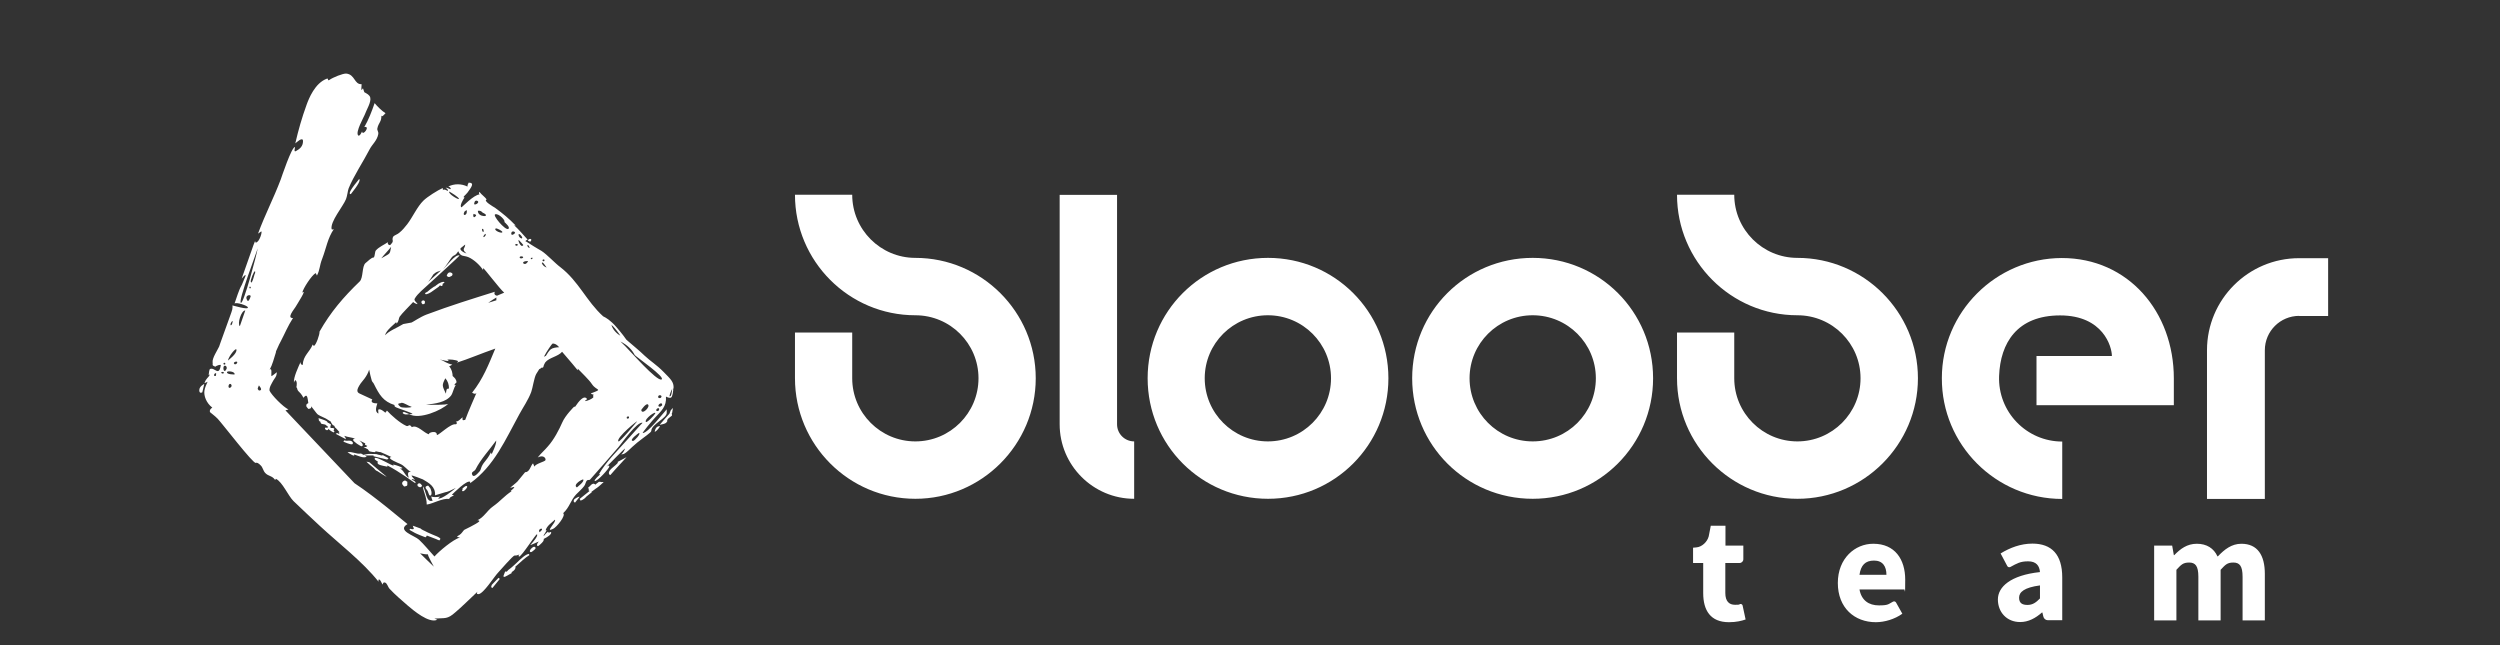
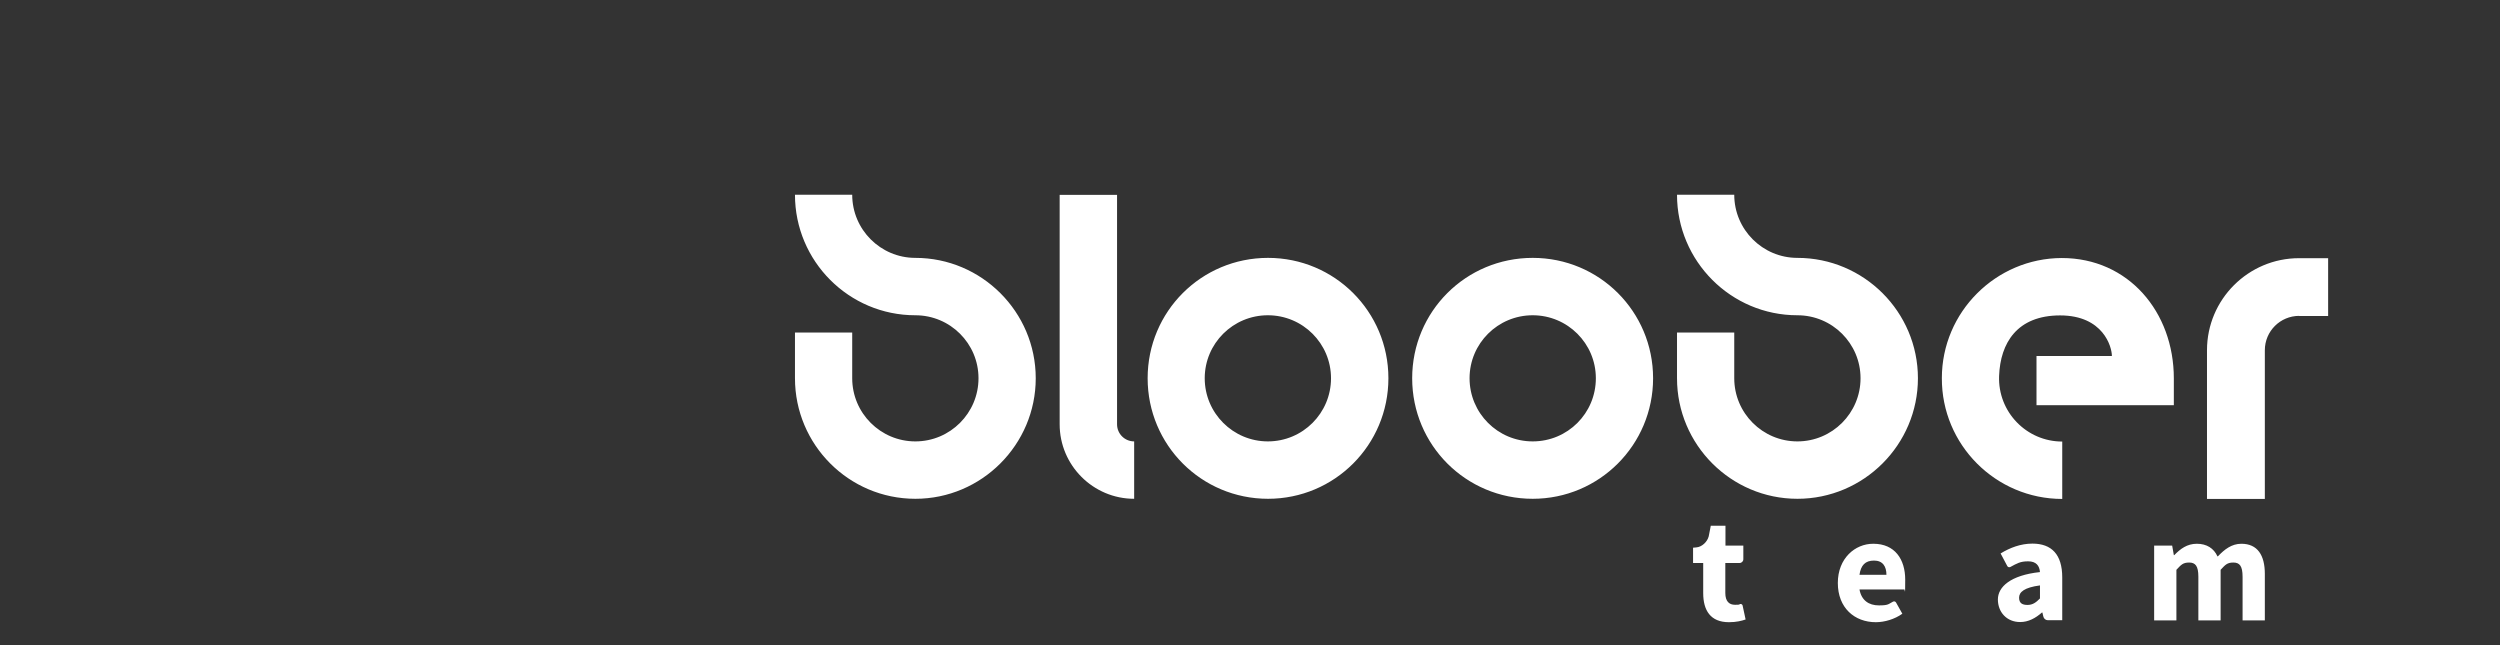
<svg xmlns="http://www.w3.org/2000/svg" version="1.1" viewBox="0 0 1651 426">
  <rect x="0" y="0" width="1651" height="426" fill="#333333" stroke="none" />
  <defs>
    <style>
      .cls-1 {
        fill: #fff;
        fill-rule: evenodd;
      }
    </style>
  </defs>
  <g>
    <g id="Warstwa_1">
      <g>
        <g id="Clip-Path:_path44">
          <path id="path44" class="cls-1" d="M1518.4,208.6c-12.5,0-22.7,10.1-22.7,22.7v98.2h-38.2v-98.2c0-33.6,27.3-60.8,60.8-60.8h19.2v38.2h-19.2ZM1464.7,367.4c4.3-4.5,9-8.3,15.5-8.3,10.7,0,15.5,7.6,15.5,19.9v30.7h-14.7v-28.8c0-7.2-2-9.4-6.1-9.4s-5.3,1.5-8.4,4.8v33.4h-14.7v-28.8c0-7.2-2-9.4-6.1-9.4s-5.3,1.5-8.4,4.8v33.4h-14.7v-49.4h11.9l1.1,6.3h.3c4-4.1,8.4-7.5,14.9-7.5s11.2,3,13.6,8.3h0ZM1344.9,235.1h49.8c0-6-5.7-26.8-34.2-26.8s-39.5,18.3-40.3,40c-.9,23.7,18.1,43.3,41.7,43.3v37.9c-43.9,0-79.7-35.8-79.5-79.8,0-43.6,35.7-79.2,79.2-79.3,44,0,74,35.6,74,79.5v17.7h-90.7v-32.5ZM1187,329.4c-43.8,0-79.5-35.7-79.5-79.6v-30.2h37.8v30.2c0,23,18.7,41.7,41.7,41.7s41.7-18.7,41.7-41.7-18.7-41.6-41.7-41.6c-43.8,0-79.5-35.7-79.5-79.6h37.8c0,23,18.7,41.7,41.7,41.7,43.9,0,79.6,35.7,79.6,79.5s-35.7,79.6-79.6,79.6ZM1012.2,329.4c-44.1,0-79.6-35.5-79.6-79.6s35.5-79.5,79.6-79.5,79.5,35.5,79.5,79.5-35.5,79.6-79.5,79.6ZM1053.9,249.8c0-23-18.7-41.6-41.7-41.6s-41.7,18.6-41.7,41.6,18.6,41.7,41.7,41.7,41.7-18.6,41.7-41.7ZM837.4,329.4c-44,0-79.5-35.5-79.5-79.6s35.5-79.5,79.5-79.5,79.5,35.5,79.5,79.5-35.5,79.6-79.5,79.6ZM879,249.8c0-23-18.7-41.6-41.7-41.6s-41.7,18.6-41.7,41.6,18.7,41.7,41.7,41.7,41.7-18.6,41.7-41.7ZM699.8,280.2v-151.5h37.9v151.5c0,6.3,5.1,11.3,11.3,11.3v37.9c-27.1,0-49.2-22.1-49.2-49.2ZM604.5,329.4c-43.9,0-79.5-35.7-79.5-79.6v-30.2h37.8v30.2c0,23,18.7,41.7,41.7,41.7s41.7-18.7,41.7-41.7-18.7-41.6-41.7-41.6c-43.9,0-79.5-35.7-79.5-79.6h37.8c0,23,18.7,41.7,41.7,41.7,43.8,0,79.5,35.7,79.5,79.5s-35.7,79.6-79.5,79.6ZM1128.4,354.4l1.4-7.2h9.7v13.1h11.8v9c0,1.4-1.1,2.5-2.5,2.5h-9.4v19.8c0,5.6,2.6,7.8,6.4,7.8s2.3-.2,3.4-.5c.7-.2,1.4.3,1.6.9l2,9.3c-2.6.9-6.1,1.8-11,1.8-12.2,0-17-7.8-17-19.2v-19.9h-6.7v-10.1l2.2-.2c3.7-.3,7.2-3.7,8.1-7.2h0ZM1237.2,359.1c14.1,0,21,10.2,21,23.7s-.3,5.3-.7,6.5h-29.5c1.3,7.2,6.2,10.5,12.8,10.5s6.2-.9,9.4-2.5c.8-.4,1.7,0,2,.7l4.1,7.3c-5,3.6-11.7,5.6-17.5,5.6-14.1,0-25.1-9.5-25.1-25.9s11.5-25.9,23.3-25.9ZM1245.8,379.6c0-5.5-2.4-9.4-8.2-9.4s-8.7,3.1-9.6,9.4h17.8ZM1347.2,377.9c-.3-4.3-2.5-7.2-7.8-7.2s-7.4,1.4-11.7,3.7c-.8.4-1.7.2-2.1-.6l-4.4-8.3c6.2-3.8,13.3-6.5,21-6.5,12.7,0,19.7,7.2,19.7,22.3v28.3h-9.5c-1.4,0-2.7-1-3-2.5l-.6-2.6h-.3c-4.2,3.7-8.9,6.3-14.4,6.3-8.9,0-14.7-6.6-14.7-14.9s8.3-16,27.8-18.1h0ZM1339,399.5c3.3,0,5.6-1.6,8.2-4.3v-8.6c-10.4,1.4-13.8,4.4-13.8,8.1s2.2,4.8,5.6,4.8Z" />
        </g>
        <g id="Clip-Path:_path140">
-           <path id="path128" class="cls-1" d="M267.1,321.3c-.2,0-.4-.1-.5-.3-.7-.8-1.2-1.3-1-2.1s.8-1.2,1.4-1.5c.3,0,.5,0,.8,0l.9.6c.3,0,.4.3.3.7v1.5c0,.3-.2.6-.5.7l-1,.3c-.1,0-.2,0-.3,0h0ZM134.9,253.6l-1.3,5.5s-2,1.2-2-1.4,3.2-4.1,3.2-4.1h0ZM397.5,318.3h1.2s-3,2.9-4.5,3.9l-.5.3-3.1,2.3.2.3-3.5,2.8c-1.9,2.3-3.9,2.7-3.9,2.7l-.6-1.1,6.6-5.3c-.4,0-.7-.4-.7-.4l.2-1.1-.7-.4,1.5-1.4c.9-1.2,2.1-1.5,2.1-1.5l1.1.3v.5l2.6-2h.9s.3,0,1.1.2h0ZM282.5,320.6c.3,0,.8.7.9.9.4.4.8.9,1,1.4.4,1.1.8,2.4.5,3.6-.2.6-.2.7-.8.7-.7,0-.6-.3-.9-.9-.4-1.1-.8-2.5-1.7-3.3-.7-.9-.7-1.8.5-2.1,0,0,.3,0,.3,0h0ZM443.1,270.8l1.3-1.4-.5,3.2c-.7.7.3,1.4-.3,2-.7.6-1.2,1-1.8,1.4-.3.2-.7.6-1,1.1,0,.2-.3.6-.3.6l.3.3-.3.4c-.4.8-.9,1.2-2.3,1.6l-2.6.6s3.6-4.2,3.9-4.5c.6-.6,2.3-2.6,2.6-2.9l.9-2.3ZM407.8,305.1l6-3.2c-2,2.2-4,4.3-5.9,6.4-.7.7-1.3,1.5-2,2.2-.9,1-1.9,2.1-2.8,3.2,0,0-.8-.2-.9-.7-.3-1.3-.2-2.3,4.5-6h0l1.4-1.4-.3-.5ZM435.9,281.5c-.9,1.5-2,2.9-3.4,3.7-.2,0,0-.7,0-.7.5-2.2,1.7-3.1,3.3-3.1ZM382.8,328c-.2.2-.4.5-.6.8-.9,1.1-1.6,2.1-2.5,3.2l-.3-.3c-1.2-.6,0-2.1,0-2.1,2.1-1.4,3-1.7,3.4-1.5ZM350.1,159.7c-.4-.4-1.2-.5-1.6-.9.4-.4.7-.9,1.3-1,.8-.2,1.3.3,1,1q-.3.4-.7.9h0ZM305.2,323.6h.3c-.3-.8,0-1.2.5-1.5,1.4-1.2,2-1.4,2.4-1,.4.3,0,.9-.4,1.5,0,0-1.4,1.9-2.3,1.8h-.2c0,0-.5-.3-.3-.8h0ZM330.1,382.3l-4.9,6s-.3,0-.7-.4c-.2-.3,0-1.2.3-1.7.3-.4,4.4-4.6,4.4-4.6l.9.7ZM353.6,361.5c.3.4.3.9-1.8,2.5-.4.3-.9.7-1.3.6-.2,0-.3,0-.5-.3-.4-.5.3-1.7,1.6-2.7.8-.6,1.5-.8,2,0h0ZM340.4,374.4c.2.4,0,2-2.5,3.4v.7c0,0-4,2.2-4,2.2l-.9.3-.6-.4,1-2.7c.3-.5.6-.6.6-.6l.6.3s.8-.8,1.1-1.2c1.9-1.3,3.7-3.1,5.5-4.7,3-2.9,5.8-5.6,8.1-5.9l.3.8c-2.6,1.6-5.9,4.6-9.3,7.7,0,0,0,0,0,0h0ZM243.6,305.1c.3,0,1.6,1.4,1.9,1.5,1.6,1.4,8.2,6.8,9.8,8.2-.2.2-5.5-3.3-5.8-3.5-1.9-.7-2.1-1.7-2.6-2.1-.8-.7-4.5-3.7-4.9-4.3,0,0,1.4.2,1.6.3h0ZM444.6,256.7c0,.8,0,1.5-.2,2.2v.4c-.5,2.4-.8,3.5-2,3.4-.9,0-2.1-.5-2.6-.8.5,6.6-3.1,9.5-7.3,14-1.1,1.1-8.8,10.2-8,10.1,3.7-.3,13.3-13,15.8-15.7v2.1c.4,3.8-10.1,7.6-10.2,12.2,0,1-4.7,4-9.3,7.7-4.5,3.6-7.6,7.7-9.8,7.7s-.3,0-.3-.3c.9-.8,2.1-3,2-3.5,0-.2-10.9,10.7-12.3,12.2.4-.4,2-1.7,2-.3,0,1.2-8.2,10.2-9.6,9.5-.9-.4,3.4-4.2,3.6-4.4-.3-.2-.8,0-1,.2,4.6-8.2,12.1-15.4,18.3-22.4,1.2-1.3,10.6-11.9,10.7-11.8-3.7-1-14,13.8-15.9,16-6.2,7.2-12.6,14.5-18.9,21.6-.3.3-1.5,0-2,.5-.9.9-.9,2.7-1.9,3.8-1.5,2-3.6,3.7-5.3,5.5-3.7,4-4.2,8.4-8.5,12.3,2.1,1.4-4.3,9.3-6.7,10.4-5.7,2.7,2.4-4.5,1.3-6.1-2.3,2.1-5.4,4.1-6.2,7.1,1.6-1.2-.4,1.9-1.3,3.2l.2.4c.7-1,1.6-1.9,2.6-2.7.6.2.7.5.3.9.7-.5,1.7-1.1,1.9-.5.2,1.2-2,2.9-4.9,4.3,0,.1,0,.2,0,.3,0,.8-.2,1.5-2.7,3.7-.4.3-1,.9-1.4.7-.2,0-.3-.2-.3-.5-.2-.8.3-1.4,1.1-2.5-2,.9-3.7,1.7-4.8,2.1-.6.3-.9.3-.6,0,1.4-1.4,5.3-6,4.2-6.8-.7-.5-9.7,14.2-11.8,14.7-.5-.3-.4-.9.3-1.4-1.9.7-2.2.7-3.3.7s-9.7,10.1-10.9,11.3c-2.6,2.7-9.7,14.1-13,14.2-1.3,0-1.1-.8-.5-1.7-5,4.7-11,10.6-14.6,13.6-5.5,4.9-6.7,3.7-13.9,4.2l1.9.8c-5.5,2.6-15.8-6.2-19.8-9.6-4.1-3.6-7.8-6.7-11.6-10.7-1.4-1.5-1.6-3.8-3.2-4.3-.9-.3-1.4.4-1.4,1.4-.9-.9-1.3-3-2.4-3.4-.7-.2-.5,1.4-.3,1.6-10.7-13.5-26.3-25.3-38.9-37-5.9-5.5-11.7-10.9-17.4-16.4-3.6-3.6-7.2-12.5-11.6-14.7l-.5.8c-2-3-4.4-2.3-6.6-4.7-1.3-1.4-1.6-3.7-2.9-4.9q-2.2-2.3-3.3-1.7c-1.6.8-22-25.8-25.1-29.1h0c-2-2.1-4.9-4.1-5-4.3-.4-.4-.6-1.8,1.4-3.1-4-3.1-5.7-7.8-5.2-11.2.3-2,1.4-4.4,2.1-5.9-.7.3-1.4.7-2.1,1,1.2-3.7,2.5-3.2,3.7-6-.2.3-.9.8-.9.6,0-.7.4-3.8.9-4,3.1-1.4,5.8,5.3,7.1-2.4.2-1-3.2.3-3.6.9,0,0-1.3-.6-1.4-.7-.2-.2-.4-.3-.4-.6s.2-.5,0-1.8c-.3-2.6,3.2-7.8,4.3-10.2l.9-2.6c2.4-6.3,5.5-15.6,7.2-20,1.1-2.7.7-4.6.7-4.6.3,0,10.7,3.2,10.2,1.3-.3-1.2-7.3-3.5-8.8-2.6,1.4-3.7,2.6-8.5,4.8-12.3l1.6-3.8c.9-2,2-4.7-1.7-.3l7.8-22.2,1-2.5c.4,0,0,.9.5.9,2.5,0,4.7-8.1,3.5-7.3l-2,1.4c4.6-12.6,10.2-23.1,15-35.8.4-1.1,7.2-21.6,9.4-21.4.2,0-1.1,3.7.6,2.7,2.6-1.4,4.7-3.2,4.7-6.6s-4.9,1.4-5.1,1.5c2.1-9,4.3-16.8,7.5-25.6,1.4-3.8,5.4-14.3,13.5-17.2.9-.3.3,1.8,1.5.9,2.4-1.7,9.1-4.4,11.2-4.2,5.8.6,5.2,7.3,10.1,7l-.2,3.5c.1.1.2.2.3.3l.8-1.1.9,2.6c1.6.9,3.5,1.8,3.9,3.5.8,3-2.5,8.1-3.7,11.5-.5,1.4-6.2,11.3-4.3,13.5.9,1.1,2.5-2.3,2.6-2.6.3,3.5,5.8-3.8,1.5-2.9,2.8-4.8,4.9-10.3,6.8-15.8,1.6,2,4.7,5.1,7.2,6.7-.2,0-2.6,3.3-2.8,1.4.4,4-1.9,4.9-2.6,8.6-.3,1.4.9,2,.6,3.8-.8,4.3-4,6.7-5.7,10-4,7.8-10.8,18-13.9,25.9-.5,1.2-.9,5-1.7,7-1.9,4.8-10.6,14.9-9.5,19.9.7.3,1.2.2,1.6-.3-4.3,6.2-5.1,12.7-7.8,19.7-1.9,4.8-1.4,7.1-3.5,11.2-.5-.9-.7-1.8-.9-1.6-2.6,1.4-8.3,10.2-8.8,12.9,3.4-2.9-3.2,7.3-4.5,9.5-.9,1.5-6,7.5-1.6,7.2-3.6,5.6-5.2,9.9-8.3,15.8-.3.4-1.4,2.7-2.2,4.6-.4.9-.9,1.7-.8,2.3-1.3,4-2.2,8-4.2,11.6,1.9-2.3,1,3.8,1.2,4.1.2.2,3.4-2.4,3.6-2.6,0,0,0,2-.8,3.2-.5.7-.9,1.4-1.4,2.1-1.3,2.4-2.9,4.7-2.6,6.9,1.3,2.9,8.9,10.7,12.5,12.4l-2,.6,45.6,48.1c14.5,9.6,31.4,24.2,35,27-7.3,4.3,4.7,7.6,7.6,10.3,3.5,3.3,6.8,7.4,10.2,11.1,3.1-3.5,12.1-11.1,16.9-12.6-3.4-.2-1.4-1-.4-1.6,1.5-.9,2.5-2.9,3.2-3.4,0,0,7.7-3.7,9.6-5.3.9-.7-.2-1.2-1-1,4.4-1.9,6.3-6.3,10.4-9.2,5.1-3.6,7.2-6.7,12.4-10.1-3.2.9,5.9-4.3-1.1-2.1,1-1.1,3.4-2.8,4.8-4.2l5.1-6.2c3,.2,3.7-4.6,5.2-5.8.3.8.9,1.9.9,2.2.7-2,6.9-3.3,7.3-4.3.5-1.2-1.3-3.8-5.1-1.8,2-2.6,4.8-5,6.7-7.3,4-4.4,7.5-11.2,9.5-15.8,2-4.7,7.8-10.4,7.8-10.4,0,0,0,0,.7,0,2.6-3.9,5.3-6.9,7.1-5.9,0,0,.3.2.4.3.2.3.3.5.4.6-1,.7-1.4,1-1.3,1.3,1.9-.2,4.3-1.4,5.4-2.4,0-.5-.2-1.6.2-2-.9,0-1.6-.3-1.8-.7,8.4-3.2,3.9-1.5.8-6-2-3.1-7.1-7.8-9.5-10.4.2.7,0,1.1,0,1.1-.4-.6-5.8-7-10.3-12.2-2.7,3.2-8.6,3.8-11.1,7-.4.5-.7,1.4-1,2,0,.3-.3,1.2-.5,1.4,0,.2-.7,0-.8,0-.6.5-1.1.9-1.7,1.1-.6.9-1.3,2-2,3.2-1.4,2.5-2.3,9.2-3.3,11.9-2,5.3-5.3,10-7.8,14.6-9.2,16.7-16.6,34.3-32.5,45.6v-.9c-2.1-1.5-10.8,7.3-12.1,8.5l1.4.5c-.7.3-2.1.9-2.6,1.4s-.6.9-.6.9c-4.3-.7-10.7,3.2-14.8,3.7,0-5.1-2.4-8.9-2.5-12,2.1,2.6,2,11.4,6.6,9.3-.7,0-1-2.5-1.1-2.6,1.6.6,3.9.4,5.9,0l-1.4,1.3c2.3.8,10.3-5.7,11.7-7-1.6.7-3.7,2-5.8,2.6l-1.3.3c-2.3.7-4.6,1.4-6.6,2,.4-5.8-4.1-8.2-8-10.5-.5-.3-7.2-2.8-7.5-2.6-.2.2,1.1,1.8,2.3,3-.7-.3-1.4-.7-2.1-.5v.5c.6-.2,3.4,1.6,2.1,2-.3,0-10.3-7.6-18.3-11.6v.8c-1.5-.3-4.6-.9-5.5-1.4-.8-.4-1.2-1.1-.9-1.5,0-.3.3-.3.3-.3-1.3-.9-2.2-1.5-2.3-1.9.2-.2.2-.3,0-.4.6-2,12.1,5.5,12.7,4.7-3.3-2,10.1,2.3,4,2,2.9,1.4,3,4.5,5.9,6.1-.6-1.3-1.3-4.6,1.4-3.8-3-1.7-4.1-4.1-7.4-5.5,0,0-9.7-3.8-5.5-4.4-2.6-1.2-4.9-2.3-7.1-3.2-1.1,0-3.4-.7-3.4-.6-.3.5,0,.6-.5.6-.6,0-2.3-.2-3.4-.5-.4,0-.9-1.2-1.2-1.4l-2.8-1.5h1.8c.3-.7.4-.7.9-.6l-1.8-.9s.2-.3.2-.9c-1.4-.6-2.6-1.3-3.9-2,.2.2,3.6,3,1.7,3.9-.7.3-5.9-3.2-5.9-4.3.5-.6,1.1-.8,1.7-.6-2.7-1.1-5-1-7.5-2,.6.7,1,1.5,1.2,2.3-2.2-1.2-4.5-2.4-6.8-3.6,1.8-1.2.6,0,2.6,0-1-.9-.8-1,0-1-.9-.9-1.6-1.9-2.5-2.8-.9-.4-.8-1.7-1.4-1.7s-1.5-1.3-2-2.6l-3.2-2c-2.5-1.2-4.9-2.2-5.6-2.9-.9-.9-2.6-3.4-4.1-5.2v.7c0,.3-.2.6-.5.7l-.9.3c-.2,0-.3,0-.4,0-.2,0-.3-.1-.4-.3-.7-.8-1.2-1.3-1-2.1,0-.8.7-1.1,1.3-1.4-.5-3.3-.6-6.9-3.2-3.5-2.8-5.1-3.6-3.3-4.3-6.6l-.4-.3c.3-1.3.7-4.2-.8-4.8-.3.5-.6,1.1-.8,1.7-.4-3.5,3-10.5,4.4-13.7-.3,2,1.4,2,1.4,2,.3-6.3,4.6-8.4,6.6-13.5.3.3.3.7.8.9,1.3-.3,3.9-7.5,3.7-9.4,7.3-12.9,15.8-22.8,26.5-33.1,2.5-2.4,1.4-10.1,3.9-12.2,1.3-.9,3.7-3.7,5.5-3.7.8-1.4.6-3.8,1.3-4.6,2.1-2.4,5.4-3.7,8-5.5-.6,1.2.9,2.4,1.6,1.8.2-.2.7-.9,1.2-1.4.3-.5.5-1.1.3-1.7-.2-.7,0-1.8.4-2.4.6-.8,3-1.5,4.1-2.6,1.8-1.4,3.7-3.7,5.1-5.5,3.6-4.7,6.6-11.6,10.7-15.6,2.5-2.5,9.5-6.9,12.7-8.3.3.5.3.9,0,1.4,1.4-1.3,3.2.9,3.6.3-.2-.9-.8-1.5-1.6-1.8.9-.6,3.2,1.4,3.4.6-.3-.9-.9-1.4-1.7-1.5,3.9-2,8.7-2,12.7,0,0-1,.3-1.8.8-2.6,4.3,0,1.5,3.4-.8,6.6-1.3,1.7-3.7,3.2-1.9,3.2-.8,1-3.7,5.9-2,6.5.2,0,8.2-8.4,11.9-8.5-.7-.6-.3-1.4-.3-1.4l.3-.2c1.4,1.9,3.4,3.1,4.7,4.9-2.6.9,4.5,4.9,5.5,5.5,5.5,4.1,9.1,7,13.7,11.8l-1.1-.3c3.2,3,6,6.3,8.9,9.5-.3.3-1.3.5-1.4,1.1,0,0,.4,0,5.7,3.5,1.5,1,3.3,1.9,4.9,2.9,3.7,2.4,9,8.2,12.4,10.7,12.3,9.5,17.1,22.3,28.3,32.5,1.8.8,4.9,2.7,8.5,6.8,4,4.6,6.1,7.5,6.9,8.7,4.1,3.6,8.3,6.9,12,10.5,3.8,3.6,7.8,5.9,12.5,10.7,4.6,4.7,6.9,6.6,6.6,10.8h0ZM237.4,290.9h0ZM251.9,76h0ZM254.7,74.7h0ZM315.6,139.2c-.3,4.7,9.7,4.2,3.1,1.2-.8-1-1.8-1.4-3.1-1.2ZM319.8,156.5c.3-.3.5-.7.8-.9,1.1-3.3-2.8,1.6-.8.9ZM319.3,153.1c.2-.7.1-1.3-.3-1.9-1.4-.7-.3,2.7.3,1.9ZM315.1,132.6c-1-.4-1.7.2-1.9,1.6-.7,2.2,4.5-.5,1.9-1.6ZM314,142.9c1.3-1.4-.7-1.2-1-1.6-.6-.6-.9,3.6,1,1.6ZM308.1,138.7l-1.4,1.1c-1.8,3.6,2.6,2.4,1.4-1.1ZM308.1,167.4c-3.7-3.1-.8-3.3-.9-5.9l-2.5,2c-2.4,1.5,2.7,3.8,3.4,3.9h0ZM303,131.4c.6-.9-5.6-4.5-6.3-4.9-1,1.4,6,5.5,6.3,4.9ZM333,193.3c-3-2.5-13.5-16.5-13.9-16.2-.2.6-.2,1.2.2,1.7-2-3.4-6.2-7.3-9.8-8.9-3.2-1.4-5.1,0-6.9-4-2.2,3.6-2.6,2-4.3,4.1-.9,1-3.6,5.7-5.8,7.8,2.3-1.7,8.1-10.2,11-9.1.3.2-17.6,16.4-20.3,18.9-3,2.9-7.4,6.2-9.3,9.6-.8,1.3,1.4,2.6,1.8,3.5.2.5-2.7-.7-2.8-1.3-2.2,2.4-7.7,7.8-9,9.8-.7,1.1-.3,2.7-2,4.5l-.3-1c0,.5-7,5.5-7.2,8.7,2.2-2.8,8.1-5,11.9-7.4l5.5-1c1-.4,5.8-3.7,9.7-5.2,16.5-6.2,30-10.3,45.2-15.1-.5,1.4,0,2.3,1.5,2.6,1.6-.7,3.2-1.4,4.7-2h0ZM261.6,212.9,319.3,178.9h0s0,0,0,0ZM251.8,170.6c6.1-3.6,5.5-2.2,6.5-7.6-2,2.6-4.4,4.9-6.5,7.6ZM314.5,259.6c-.5,1-2.5,0-2.7-.3,7.2-9,10.9-18.6,15.3-29.1-9.2,3.2-18.1,7-25.4,9.3l.9-.9c-.9-1-6.3-1.4-7.2-1.1,3.5,2-4.9,0-5-.2,3.6,1.4,4,2.5,8.3,3.5-.7.3-1.3.9-2.1,1.1,0,0,1,.9,1.8,3.2.6,2.2.5,3.2.5,3.2,1.5,1.4,2.5,2.2,2.6,4.3,0-.3-2.8,2.6-.4,1.6-1.5,1.8-1.9,5.2-3.2,7-3.4,4.5-10.8,5.5-16.6,6,2,.2,13.8.4,14.8-.6-4.3,4.3-19.2,10.8-25.9,6.9-1.2.3-3.4.5-4.3-.8.5-1.4,2.1,0,4.3.7,6.6.8-3.7-2.5-5.5-3.2-1.7-.7-4.9-1.4-4.1-2.7-7.6-2.4-10.1-6.8-13.7-14-.4-.9-1.1-1.2-1.4-2.2-.5-1.4-1.4-5.5-1.7-7.2-1.4,4.7-4.9,8-5.6,9.1-3.1,4.5-2.6,5.9-.5,6.8,2.1,1,8.2,3.8,8.2,3.8,0,0-2.3,2.6,3.3,2.6-.4,1.5-2.1,5.5.7,6.7-.2-1.3,0-2.1-.2-2.4,1.1-1.4,4.2,1.3,4.8,1.9.3-.9,1.3-1.1.9-1.6,2.9,3.2,8.6,8.3,12.8,10.2,1.8.9,1.8-1.9,3.8.9,3.5-2,8.2,4.2,11.4,4.7-1-1.1,5.4-3,5.1.5,1.6,0,9.1-7.8,12.5-7.1.2,0,.3,0,.3,0-.4-.6,1.6-.3-.3-1.7,2.7-.5,3-2.2,4.7-2.9-.3.2-.6,2,.3,1.9l1.1-.2c.1,0,.3-.2.4-.7,1-3.1,7.1-16.9,7.1-17h0ZM305.5,275.6h0ZM295.9,266.5h0ZM301.3,252.5h0ZM290.3,237.1h0ZM264.5,268.7c.8.7,6.6.7,7.4,0-2.9-.9-4.9-2.8-6.9-2.7.3.6-4.3-.3-.5,2.7h0ZM294.5,259.8c.4-2.1,0-3.2,2-3.2,0-2.6-.7-4.9-2.4-6.8-2.5,4.9-2,4.9.3,10.1h0ZM327.7,290.9c-4.3,6-10.3,12.4-13.6,19-.7,1.5-3.1,1.6-2.3,3.5,1,2.6,3.8-.9,5-2.2,1.1-1.3.5-3,3.6-6.6,2.7-3.3,3.2-4.8,3.8-5.8l.5,1.2c0-.3,3.2-6.2,3-9.1h0ZM327.9,196.4c-1.9,1.1-3.7,2.3-5.5,3.6,1.8-.6,3.6-1.1,5.4-1.7,0-.6,0-1.2,0-1.9h0ZM282.5,186.4c2.9-2.6,5.8-5.2,8.7-7.8-2.7,1.2-2.4.4-5,2.6-1.1,1.9-2.3,3.6-3.7,5.3ZM331.7,153c0-.3-3.8-2.8-4.5-2-1.2,1.4,5.2,3.8,4.5,2ZM333.1,146.5c.9-.7-3.5-5.6-6-5-2.2.5,6.5,10.7,8.5,9.7,1.8-.9-2-4.1-2.6-4.7ZM340.2,153.9c-.2-.9-.8-1.2-1.8-1-1.1.2-1.4,4.1,1.8,1ZM342.1,161.7c-.7-.8-1.3-.8-2,0,.7.8,1.3.8,2,0ZM342.4,155c.2,1.3.9,2.1,2,2.5,1.3-.3-.4-2.1-.8-2.5-.5-.5-.9-.5-1.3,0ZM345.6,161.8c0-.2-2.9-3.2-2.8-3.1-1.4-1.3,1.2,5.8,2.8,3.1ZM345.5,169.9c0-.8-2.5-.9-2.3.2.2.9,2.3.6,2.3-.2ZM345.8,174.1c.9.5,1.7.2,2.5-.9,2.1-1.3-4.3-.9-2.5.9ZM349.9,163.7c-.2-.3-1.1-2.6-1.6-1.8,0,1.1.5,1.7,1.6,1.8ZM351,170.2c-.8.7-.7,1.1.3.9.7-.7.6-1-.3-.9ZM359.5,172.3c.2-.8,0-1.1-.9-.9-.9.7.4,1.6.9.9ZM361,176.7c-.7-.9-2.8-4.5-3.2-3,.5,1.4,1.6,2.4,3.2,3ZM369.3,229.4c-2-2.6-4.1-2.6-4.4-2.5-.3,0-3.9,5.1-5.7,8.7l1.3-.6c.9-1.5,2-3.3,3.2-4.3,1.3-1,3.5-1.3,5.7-1.4ZM142.8,246.7c-.8-1.2-2.7,2.3-.2,1.5,0-.5.1-1,.2-1.5ZM152.2,214.6c1,1.4,2.2-4.5.7-2-.5.6-.7,1.2-.7,2ZM150.5,238.1s6.4-4.7,5.6-7.3c-.3-1.2-4.7,3.8-5.6,7.3ZM148.8,240.4c.2-.8-.8-1.1-1.1-.6-.6.9.9,1.4,1.1.6ZM146.1,246.2c.4.5.9.6,1.5.4,1-1.2-1.6-1.3-1.5-.4ZM149.2,241.7c-2.9-1.5-1.6,6.6.5,1.7.1-.6,0-1.2-.5-1.7ZM152.6,253.8c-1.8-1.5-2.6,3.7-.2,2,.7-.6.7-1.3.2-2ZM149.9,245.8c-.2,1.5,4.3,1.5,5,1.5.6-2-4.9-2.6-5-1.5ZM155.1,240.6c.6,0,1.1-.2,1.4-.8,1.2-2-3.8-.6-1.4.8ZM162,205c-2.8,0-5.4,9.1-3.6,10.4,1.2-3.5,2.4-6.9,3.6-10.4ZM170.2,164c-.2,1.2-13.3,35.3-11.1,36,1.8.7,10.4-31.6,11.1-36ZM165.6,189.6c-.6-.6-.9-.4-.9.6.6.5.9.3.9-.6ZM168.4,179.2c-.7-.6-3.1,6-2.8,6.8.8,3.1,3-7.4,2.6-4.9.3-.6.4-1.2.3-1.9ZM165.5,195.7c.3-1.6-4.5-.8-2.1,2.8.9,1.4,2.4-3.4,2.1-2.8ZM171,254.5c-.8,2.1-1.3,2.1,0,3.4,1.9,0,1.9-1.1,0-3.4ZM286.6,374.4c-.3-.7-4.5-7.9-3.9-8.3-1.9,0-3.4-.3-5.3-.7,3.1,3,6.1,6,9.2,8.9ZM356.5,351.5c.3-.6.9-1.1,1.4-1.5.6-2-3.3-.2-1.4,1.5ZM385.2,316.7c-.3-.6-7.3,3.4-4.2,5.2.8-.8,4.9-3.7,4.2-5.2ZM422,285.9c-.2,0-7.2,5.1-3.9,5.3.9,0,5.4-4.9,3.9-5.3ZM409.6,225.4c1.1,1,2.1,2,3.2,3.1,2.9,2.8,21,23.6,24.1,22.1,2.8-1.4-16.4-14.7-17.7-16.1-1.9-3.7-4.8-6.6-9.5-9ZM434.8,262.7c1.1.5,1.8.2,2.1-.9-.4-1.4-2.9-.9-2.1.9ZM413.9,275.4c-.1,1.2.4,1.4,1.5.7.1-1.2-.4-1.5-1.5-.7ZM409.7,221.7c-.7-1.1-1.8-2.6-3-4.1-1-1.3-2-2.3-2.9-3.1.6,2.8,3.2,5.7,5.9,7.2h0ZM408.4,291.5c.8.8,11.7-12.4,12.2-13,1.5-1.9-14.1,10.8-12.2,13ZM427.9,267.1c-1.3-1-4.4,3.6-4.4,3.6.3,3.7,6.3-2.1,4.4-3.6ZM426.5,278.6c.5,1,5.6-4.3,6.2-5.5.9-2.2-7.2,3.4-6.2,5.5ZM435.3,269.9c-.7-1.4-3.5,1.7-.8,1.6.6-.3.9-.9.8-1.6ZM437.3,267.7c.2-3.5-4.7.9-1.3.9.5-.3.9-.6,1.3-.9ZM444.1,256.5c-.7,1-1.9,4.1-2,5.2,0,0,.1,0,.3,0,.7,0,.9-.7,1.4-3.7v-.6c.1-.3.2-.7.3-.9h0ZM237.2,118.2c1,.8-.6,3.9-5.5,10-2.1,0,.4-3.8,5.5-10ZM280.3,198.6c.2.2.3.3.3.5v1c0,.3-.2.4-.3.5l-.7.3c-.1,0-.2,0-.3,0-.1,0-.2,0-.3,0-.4-.5-.8-.9-.7-1.5,0-.5.5-.8.9-1,.2,0,.4,0,.6,0l.5.3ZM292.7,187.1c-.5.4-.3.2-.4.7,0,.6,0,1-.8,1.1-.4,0-.7-.5-1-.4,0,0-.7.8-.8.9-1.7,1.2-3.4,2.4-5.1,3.6-.8.5-2,1.1-2.9,1.3-.5,0-1.2,0-.9-.6,0-.4.9-.7,1.3-.9,1.4-1.2,2.8-2.4,4.4-3.4.3-.2.5-.3.8-.3.3-.3.3-.3.5-.5.6-.4,1.2-.9,1.8-1.3.7-.4,2.6-1.4,3.6-1.1.8.2-.2.9-.4,1h0ZM298.8,180.7v.9c-.2.2-.3.4-.5.6l-1.4.7c-.3,0-.6,0-.9,0l-.7-.5c-.1,0-.2-.1-.2-.3,0-.1,0-.3,0-.4.4-.8.7-1.4,1.4-1.7.8-.3,1.4,0,1.9.3.2,0,.3.3.3.5h0ZM249.5,299.9s0,.2-.2.3c.7,0,1.5.3,2.7.6l.9-.2,3.7,2-.9.9-9-2.2v-.5c-.9,0-3.7,0-5.8,0,.5.2.9.5,1.3.7-1.8,1.5-5.9-.6-8.4-1.4,1.1,2.3-3.9-1.2-4.3-1.4,2.9-.8,6,1.5,8.9.8.6.3,1.1.6,1.7.9,1.2-.3,3-.8,5.1-.6.7,0,3.7,0,4.2.3h0ZM273.4,349.2c-.3-.5-.5-1.3-.8-2,.2,0,.5.1.7.2,1.4.5,2.7,1,4.1,1.5.4,0,.5.3.9.6.6.4,1.4.8,2.1,1.1.7.3,1.5.7,2.2,1.1,1.4.7,4.7,2,6.1,2.6.5.3,2.3,1,2.1,1.7,0,0-.5.8-.6.9-.3,0-1.8-.7-2.2-.9-1.4-.6-4.9-1.8-6.3-2.4.3.3.2.2,0,.4,0,.2-.3.5-.4.6-.2,0,0,.2-.3.2-.3,0-.8-.3-.9-.3-1.7-.6-3.3-1.3-4.9-2-.9-.4-1.7-.8-2.5-1.3-.4-.2-.8-.4-1.1-.6-.3-.2-1-.5-1.1-.8,0-.2.2-.4.3-.6,1.1.3,2.7.6,2.3-.2h0ZM233.1,292.5c0,.4-.2.8-.5.9-1.5.3-4.8-1.4-5.8-1.7.2-.3.3-.7.5-.9,1.8.6,2.6,0,4.3.3.9.3,1.4.9,1.5,1.5h0ZM275.8,320.7c-.4-.8.2-1.4.9-1.5,1.1-.2,1.6.9,2.1,1.7-.2.3-.9.9-1.3.9-.5,0-1.6-.6-1.8-1ZM209.9,277.2c.3.1.6.2.9.3-.2-.5-.3-.9-.5-1.4,1.8.7,3.7,1.1,5.3,2,.5.3.7.6.7.9.7.3,1.5.8,2.3,1.3-.3.8-.6,2-.3,2.2.4.3,1.3,0,2,.3.8.3.3.8.3.8,0,0-.3.6-.3.7,0,.3.5.3.6.6,0,0-.3.5-.4.6-.3.3-2.9-1.4-3.7-2.3,0,1.1-1.1.9-1,.9,0,0-1-.4-1.1-.8-.5-1.3,1.1-.9,1.6-.7,0-.3,0-.6.3-.8,0,0-1.4-1-1.8-1.4-.4,0-.9-.3-1.4-.3-.7-.2-1.2,0-1.5-.7-.3-.4-.2-.5-.4-1-.7,0-.9-.9-1.2-1.3Z" />
-         </g>
+           </g>
      </g>
    </g>
  </g>
</svg>